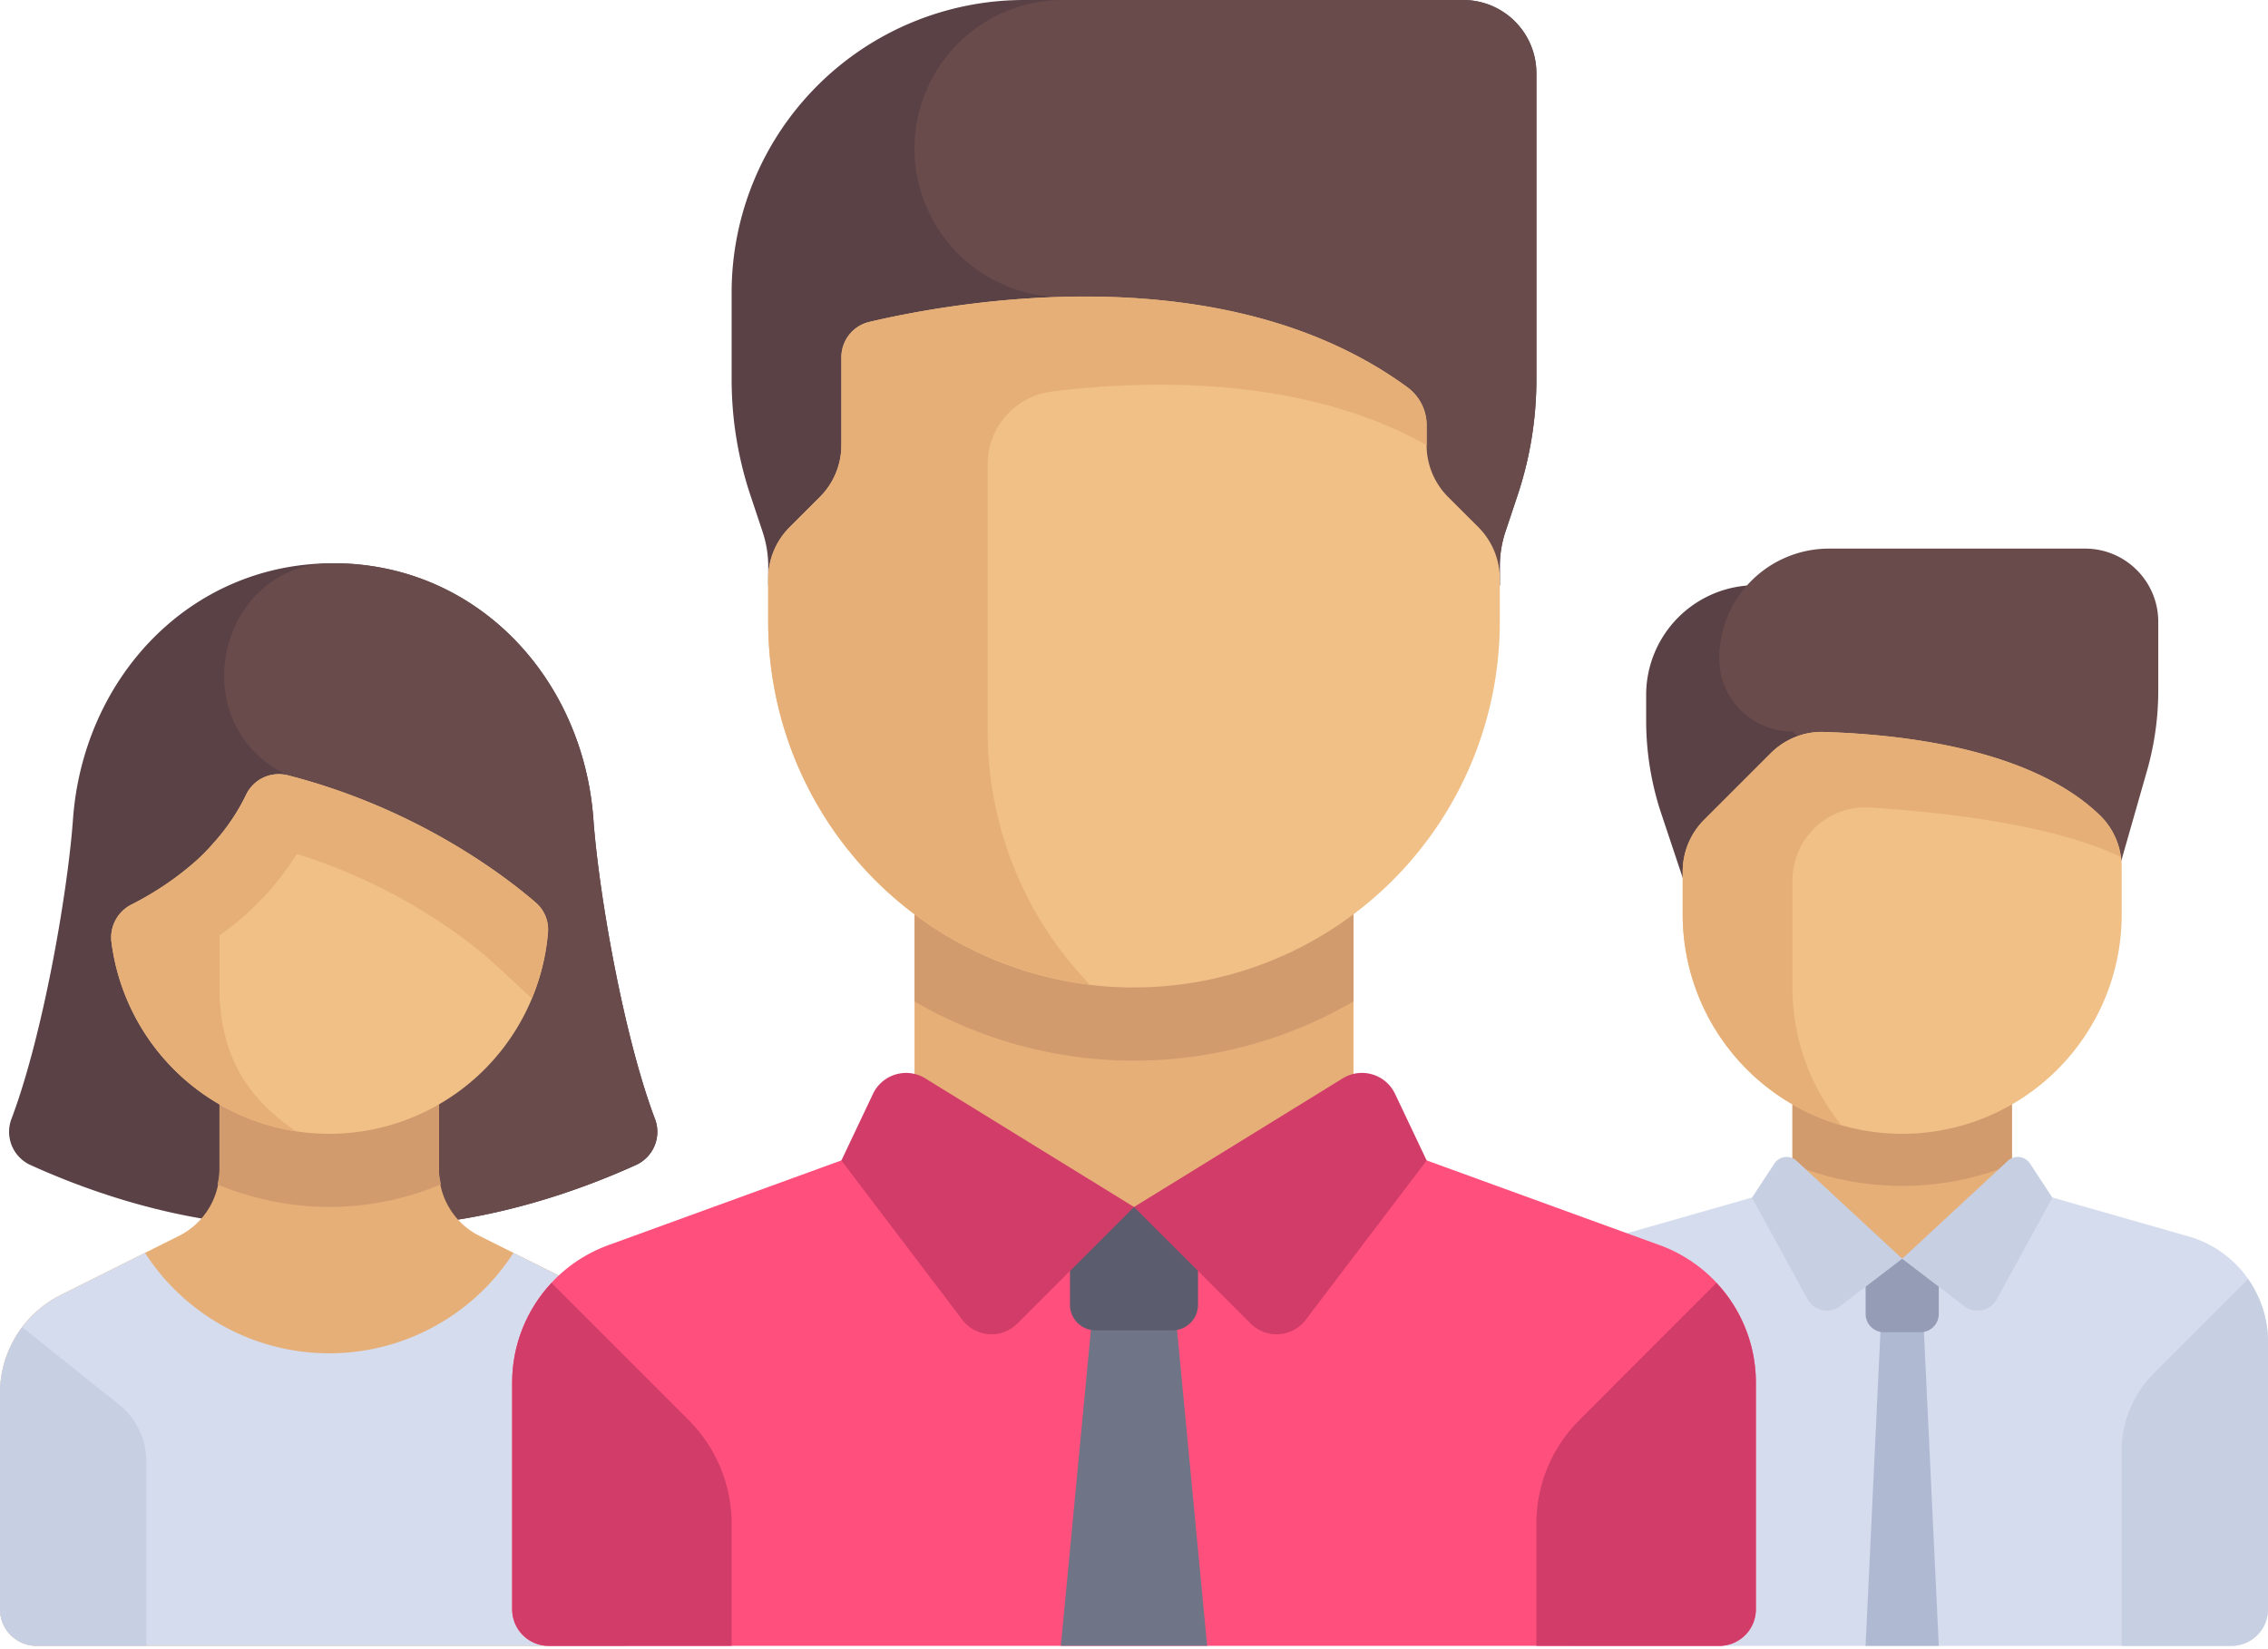
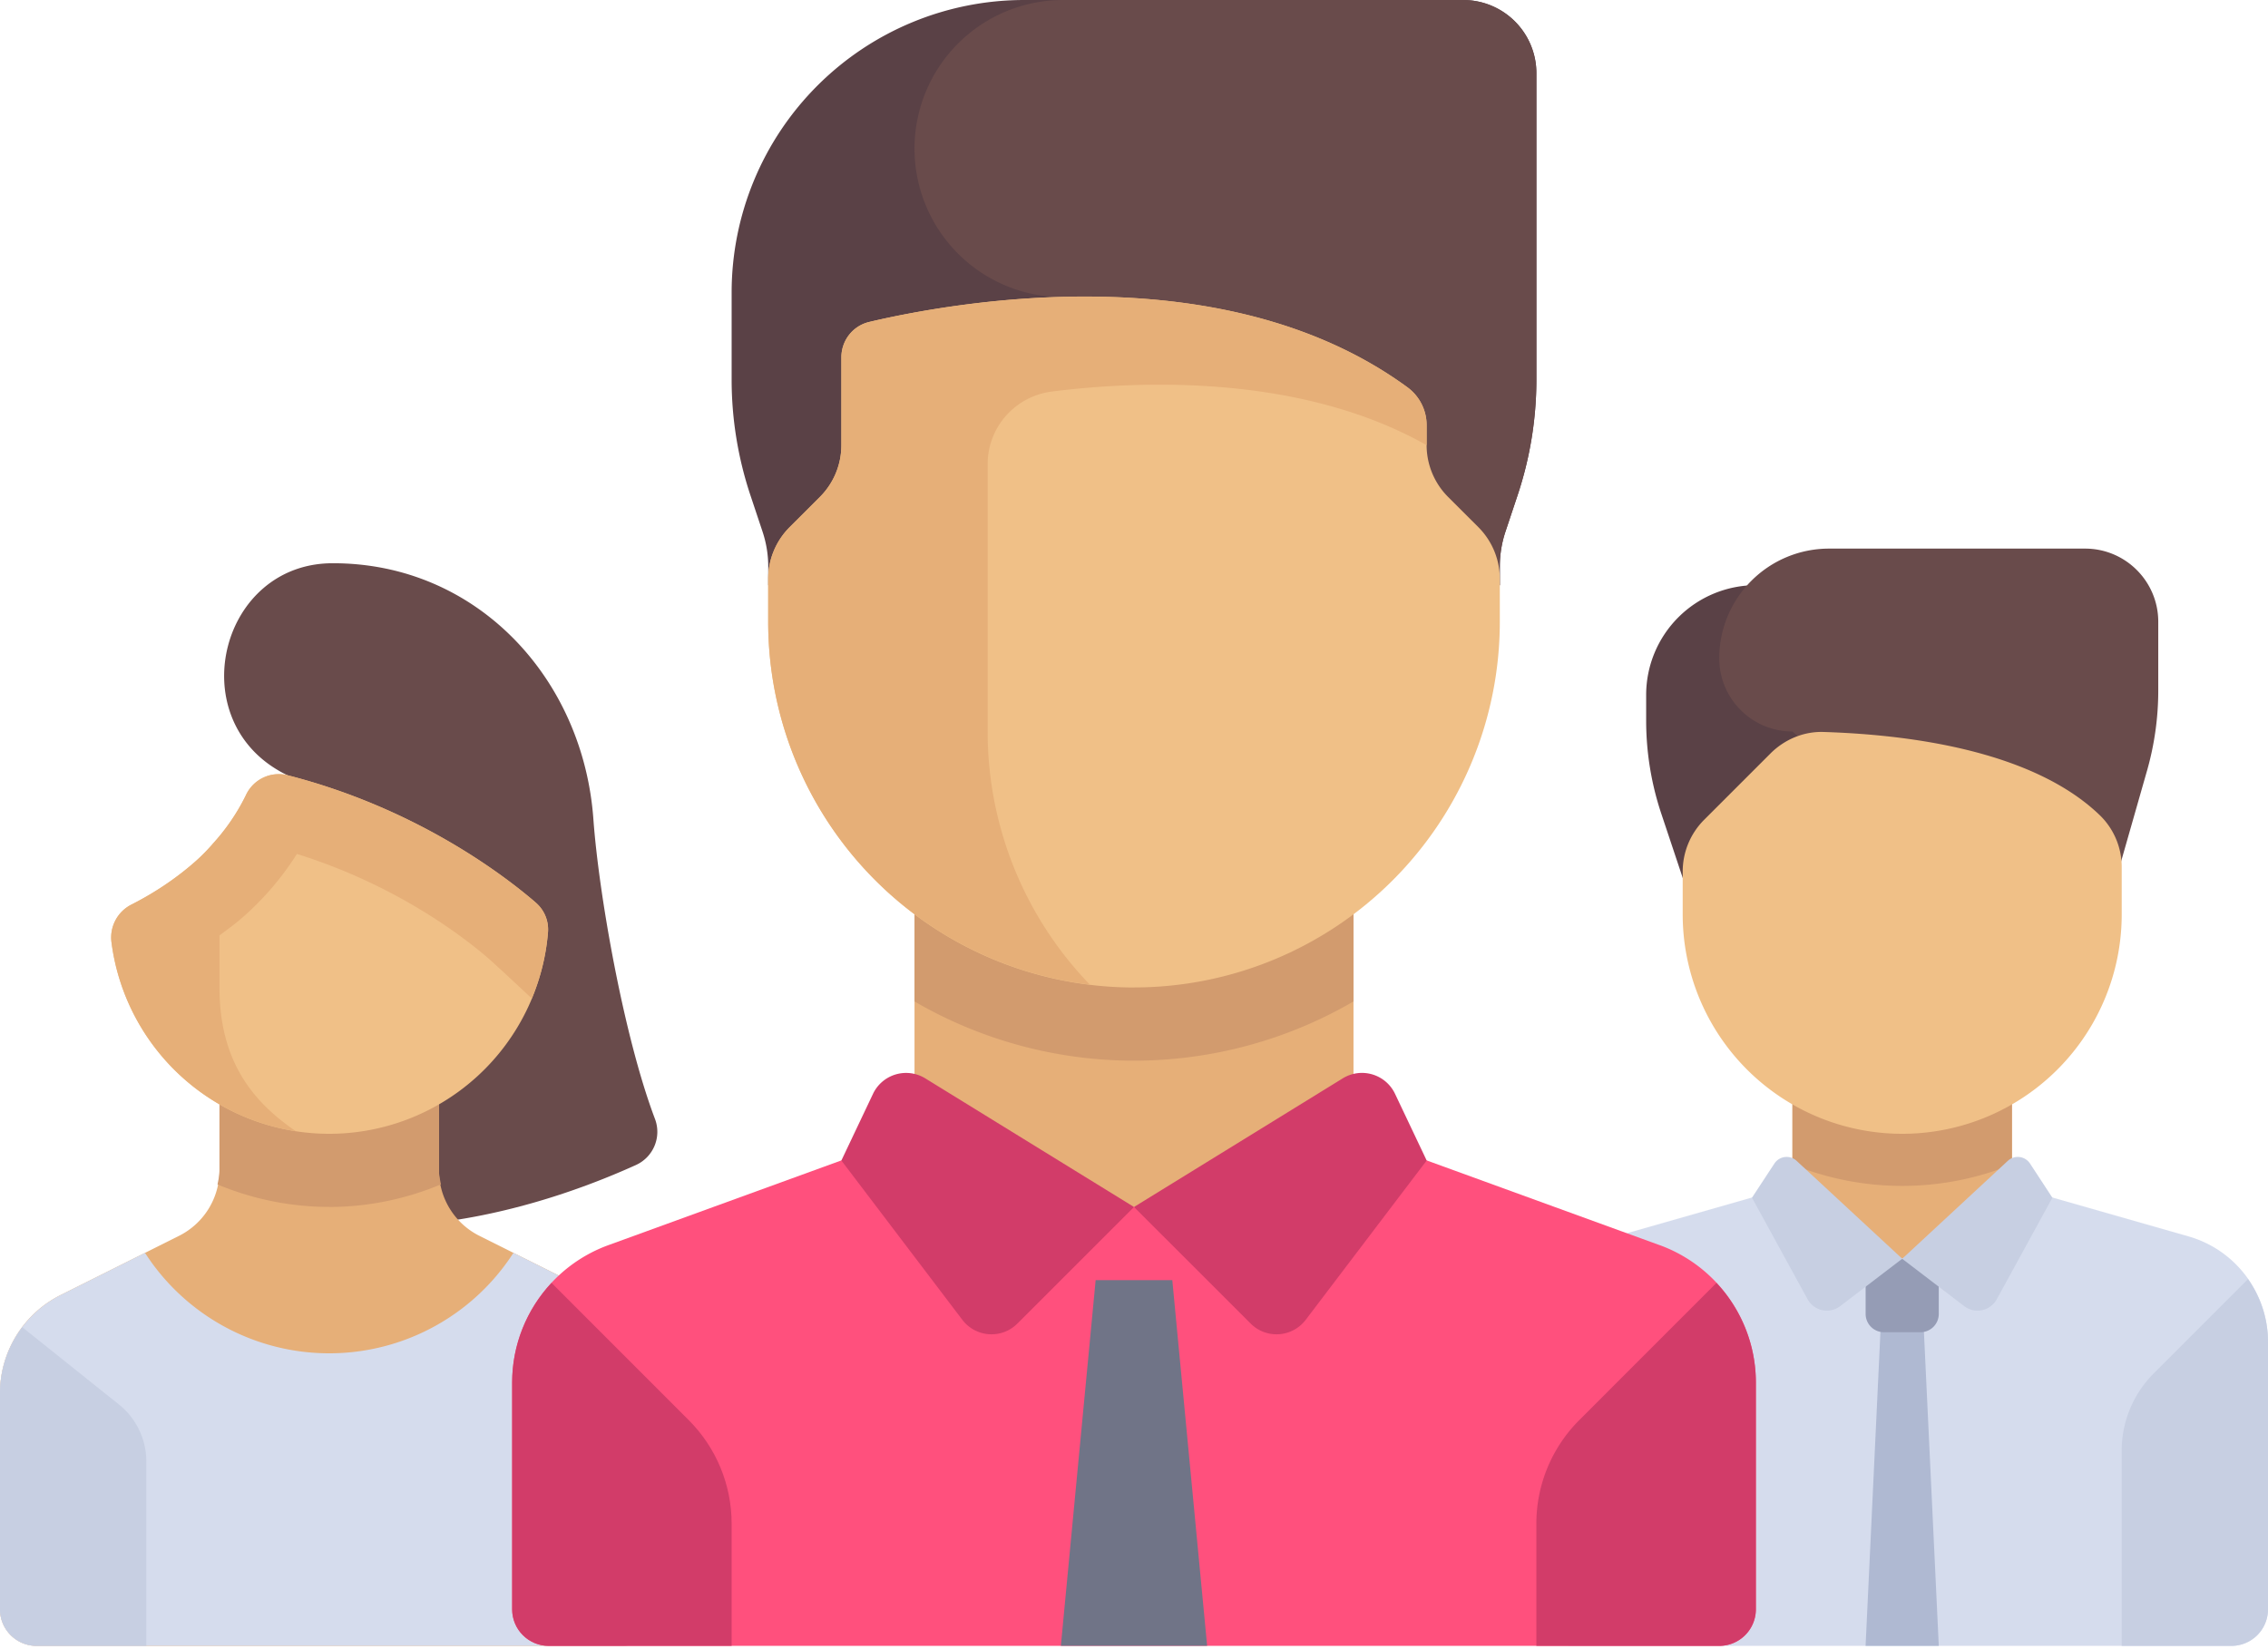
<svg xmlns="http://www.w3.org/2000/svg" width="44" height="32" fill="none">
  <path d="M31.936 13.484v.498c0 .61.098 1.216.29 1.795l1.129 3.384h2.129v-7.806h-1.42a2.13 2.13 0 0 0-2.128 2.129z" fill="#5A4146" />
  <path d="m41.652 14.958-1.2 4.203-5.678-4.967a1.42 1.42 0 0 1-1.42-1.42 2.13 2.13 0 0 1 2.13-2.129h4.968c.783 0 1.419.636 1.419 1.42v1.334c0 .527-.074 1.052-.219 1.56z" fill="#694B4B" />
  <path d="M39.032 21.29h-4.258v3.142h4.258V21.29z" fill="#E6AF78" />
  <path d="M34.774 22.594a5.642 5.642 0 0 0 4.258 0V21.29h-4.258v1.304z" fill="#D29B6E" />
  <path d="m42.456 23.99-3.424-.978-2.129 1.413-2.129-1.413-3.424.978a2.13 2.13 0 0 0-1.544 2.047v5.189c0 .392.318.71.71.71H43.29a.71.71 0 0 0 .71-.71v-5.189c0-.95-.63-1.786-1.544-2.047z" fill="#D5DCED" />
  <path d="M37.613 31.936h-1.42l.355-7.505h.71l.355 7.505z" fill="#AFB9D2" />
  <path d="M36.903 22a4.258 4.258 0 0 1-4.258-4.258v-.831c0-.377.15-.738.416-1.004l1.287-1.287c.272-.272.645-.43 1.03-.417 2.269.072 4.277.558 5.374 1.63a1.4 1.4 0 0 1 .41 1.005v.904A4.258 4.258 0 0 1 36.902 22z" fill="#F0C087" />
-   <path d="M34.774 17.087c0-.82.688-1.47 1.505-1.418 1.432.092 3.558.331 4.863.958a1.371 1.371 0 0 0-.39-.795c-1.097-1.072-3.105-1.558-5.374-1.63a1.403 1.403 0 0 0-1.03.418l-1.287 1.287a1.42 1.42 0 0 0-.416 1.003v.832a4.257 4.257 0 0 0 3.078 4.089 4.223 4.223 0 0 1-.949-2.67v-2.075z" fill="#E6AF78" />
  <path d="M41.161 28.152c0-.565.225-1.106.624-1.505l1.827-1.827c.244.349.388.769.388 1.218v5.188a.71.71 0 0 1-.71.71h-2.129v-3.784z" fill="#C7CFE2" />
  <path d="M37.258 25.85h-.71a.355.355 0 0 1-.354-.354V24.43h1.419v1.065a.355.355 0 0 1-.355.355z" fill="#959CB5" />
  <path d="m36.903 24.425-1.203.919a.426.426 0 0 1-.632-.134l-1.079-1.97.435-.663a.284.284 0 0 1 .43-.053l2.05 1.9zM36.903 24.425l1.203.919a.426.426 0 0 0 .632-.134l1.079-1.97-.434-.663a.284.284 0 0 0-.43-.053l-2.05 1.901z" fill="#C7CFE2" />
-   <path d="M12.703 21.704c-.606-1.607-1.087-4.37-1.191-5.808-.198-2.736-2.26-4.967-5.048-4.967-2.788 0-4.85 2.23-5.048 4.967-.104 1.438-.585 4.2-1.191 5.808a.707.707 0 0 0 .369.903c.65.294 2.035.871 3.706 1.096h4.327c1.664-.225 3.059-.803 3.707-1.096a.707.707 0 0 0 .37-.903z" fill="#5A4146" />
  <path d="M12.334 22.607a.707.707 0 0 0 .37-.903c-.607-1.607-1.088-4.37-1.192-5.808-.197-2.736-2.26-4.967-5.048-4.967h-.02c-2.14.008-2.896 2.926-1.054 4.014.11.066.181.097.181.097l1.613 8.663h1.444c1.663-.226 3.058-.803 3.706-1.096z" fill="#694B4B" />
  <path d="M11.597 25.128 9.301 23.98a1.42 1.42 0 0 1-.785-1.27v-2.13H4.258v2.13a1.42 1.42 0 0 1-.785 1.27l-2.296 1.148A2.129 2.129 0 0 0 0 27.032v4.194c0 .392.318.71.71.71h11.355a.71.71 0 0 0 .71-.71v-4.194c0-.806-.457-1.544-1.178-1.904z" fill="#E6AF78" />
  <path d="M6.387 23.42a5.61 5.61 0 0 0 2.167-.439c-.017-.09-.038-.178-.038-.271v-2.13H4.258v2.13c0 .093-.02.183-.038.273a5.639 5.639 0 0 0 2.167.436z" fill="#D29B6E" />
  <path d="m11.597 25.128-1.636-.818a4.251 4.251 0 0 1-7.148 0l-1.636.818A2.129 2.129 0 0 0 0 27.032v4.194c0 .392.318.71.71.71h11.355a.71.71 0 0 0 .71-.71v-4.194a2.13 2.13 0 0 0-1.178-1.904z" fill="#D5DCED" />
  <path d="M6.387 22a4.259 4.259 0 0 1-4.223-3.707.716.716 0 0 1 .38-.738 5.923 5.923 0 0 0 1.256-.848c.506-.451.803-.928.97-1.278a.702.702 0 0 1 .801-.388c2.499.637 4.2 1.937 4.817 2.468a.687.687 0 0 1 .244.57A4.259 4.259 0 0 1 6.387 22z" fill="#F0C087" />
  <path d="M10.388 17.508c-.617-.53-2.318-1.83-4.817-2.468a.702.702 0 0 0-.8.39 4.063 4.063 0 0 1-.649.946v.002c-.097.11-.2.22-.322.329-.455.406-.93.683-1.256.848a.716.716 0 0 0-.38.738 4.265 4.265 0 0 0 3.578 3.658c-.85-.578-1.484-1.373-1.484-2.79V18.15c.161-.119.324-.237.487-.383A5.65 5.65 0 0 0 5.76 16.57c1.911.596 3.207 1.59 3.699 2.012.134.118.468.426.858.792.168-.404.28-.838.315-1.294a.686.686 0 0 0-.244-.57z" fill="#E6AF78" />
  <path d="M.433 25.753A2.124 2.124 0 0 0 0 27.032v4.194c0 .392.318.71.71.71h2.129V28.36a1.42 1.42 0 0 0-.533-1.109L.433 25.753z" fill="#C7CFE2" />
  <path d="M32.196 24.16 26.258 22 22 23.42 17.742 22l-5.938 2.16a2.838 2.838 0 0 0-1.868 2.667v4.399c0 .392.317.71.71.71h22.709a.71.71 0 0 0 .71-.71v-4.399c0-1.194-.747-2.26-1.87-2.668z" fill="#FF507D" />
  <path d="m21.256 24.839-.675 7.096h2.838l-.676-7.096h-1.486z" fill="#707487" />
-   <path d="M22.745 25.814h-1.49a.497.497 0 0 1-.497-.497v-1.898h2.484v1.898a.497.497 0 0 1-.497.497z" fill="#5B5D6E" />
  <path d="M33.3 24.893c.48.514.764 1.2.764 1.934v4.399a.71.71 0 0 1-.71.71h-3.548v-2.373c0-.753.3-1.475.832-2.007l2.662-2.663z" fill="#D23C69" />
  <path d="M29.807 7.364V1.42A1.42 1.42 0 0 0 28.387 0h-8.516a5.677 5.677 0 0 0-5.677 5.677v1.688c0 .762.123 1.52.364 2.244l.236.708c.072.217.11.445.11.674v.364h14.193v-.364c0-.23.037-.457.109-.674l.236-.708a7.095 7.095 0 0 0 .365-2.245z" fill="#5A4146" />
  <path d="M17.742 2.883a2.883 2.883 0 0 0 2.883 2.883h.4l.192 5.589h7.88v-.364c0-.23.037-.457.109-.674l.236-.708a7.097 7.097 0 0 0 .364-2.245V1.42A1.42 1.42 0 0 0 28.387 0h-7.762a2.883 2.883 0 0 0-2.883 2.883z" fill="#694B4B" />
  <path d="M26.258 17.032h-8.516v6.387h8.516v-6.387z" fill="#E6AF78" />
  <path d="M17.742 19.432a8.465 8.465 0 0 0 8.516 0v-2.4h-8.516v2.4z" fill="#D29B6E" />
  <path d="m22 23.42-2.263 2.263a.71.71 0 0 1-1.067-.073l-2.347-3.092.614-1.294a.71.71 0 0 1 1.013-.3L22 23.42zM22 23.42l2.264 2.263a.71.71 0 0 0 1.067-.073l2.347-3.092-.614-1.294a.71.71 0 0 0-1.014-.3L22 23.42z" fill="#D23C69" />
  <path d="M22 19.161a7.097 7.097 0 0 1-7.097-7.097v-.83c0-.377.15-.738.416-1.005l.588-.587a1.42 1.42 0 0 0 .416-1.004V6.937c0-.329.22-.614.54-.69 1.678-.396 6.902-1.335 10.456 1.279a.91.91 0 0 1 .358.735v.377c0 .376.15.737.416 1.004l.588.587c.266.267.416.628.416 1.004v.832A7.097 7.097 0 0 1 22 19.16z" fill="#F0C087" />
  <path d="M27.32 7.526c-2.5-1.839-5.822-1.918-8.159-1.667-.985.107-1.8.27-2.298.388a.704.704 0 0 0-.54.69v1.701c0 .377-.15.738-.416 1.004l-.588.588a1.42 1.42 0 0 0-.416 1.003v.832a7.094 7.094 0 0 0 6.24 7.04 7.067 7.067 0 0 1-1.982-4.911V9.007c0-.72.535-1.32 1.249-1.41 1.703-.214 4.822-.342 7.267 1.041v-.377a.91.91 0 0 0-.358-.735z" fill="#E6AF78" />
  <path d="M10.7 24.893c-.48.514-.764 1.2-.764 1.934v4.399c0 .392.317.71.71.71h3.548v-2.373c0-.753-.3-1.475-.832-2.007L10.7 24.893z" fill="#D23C69" />
</svg>